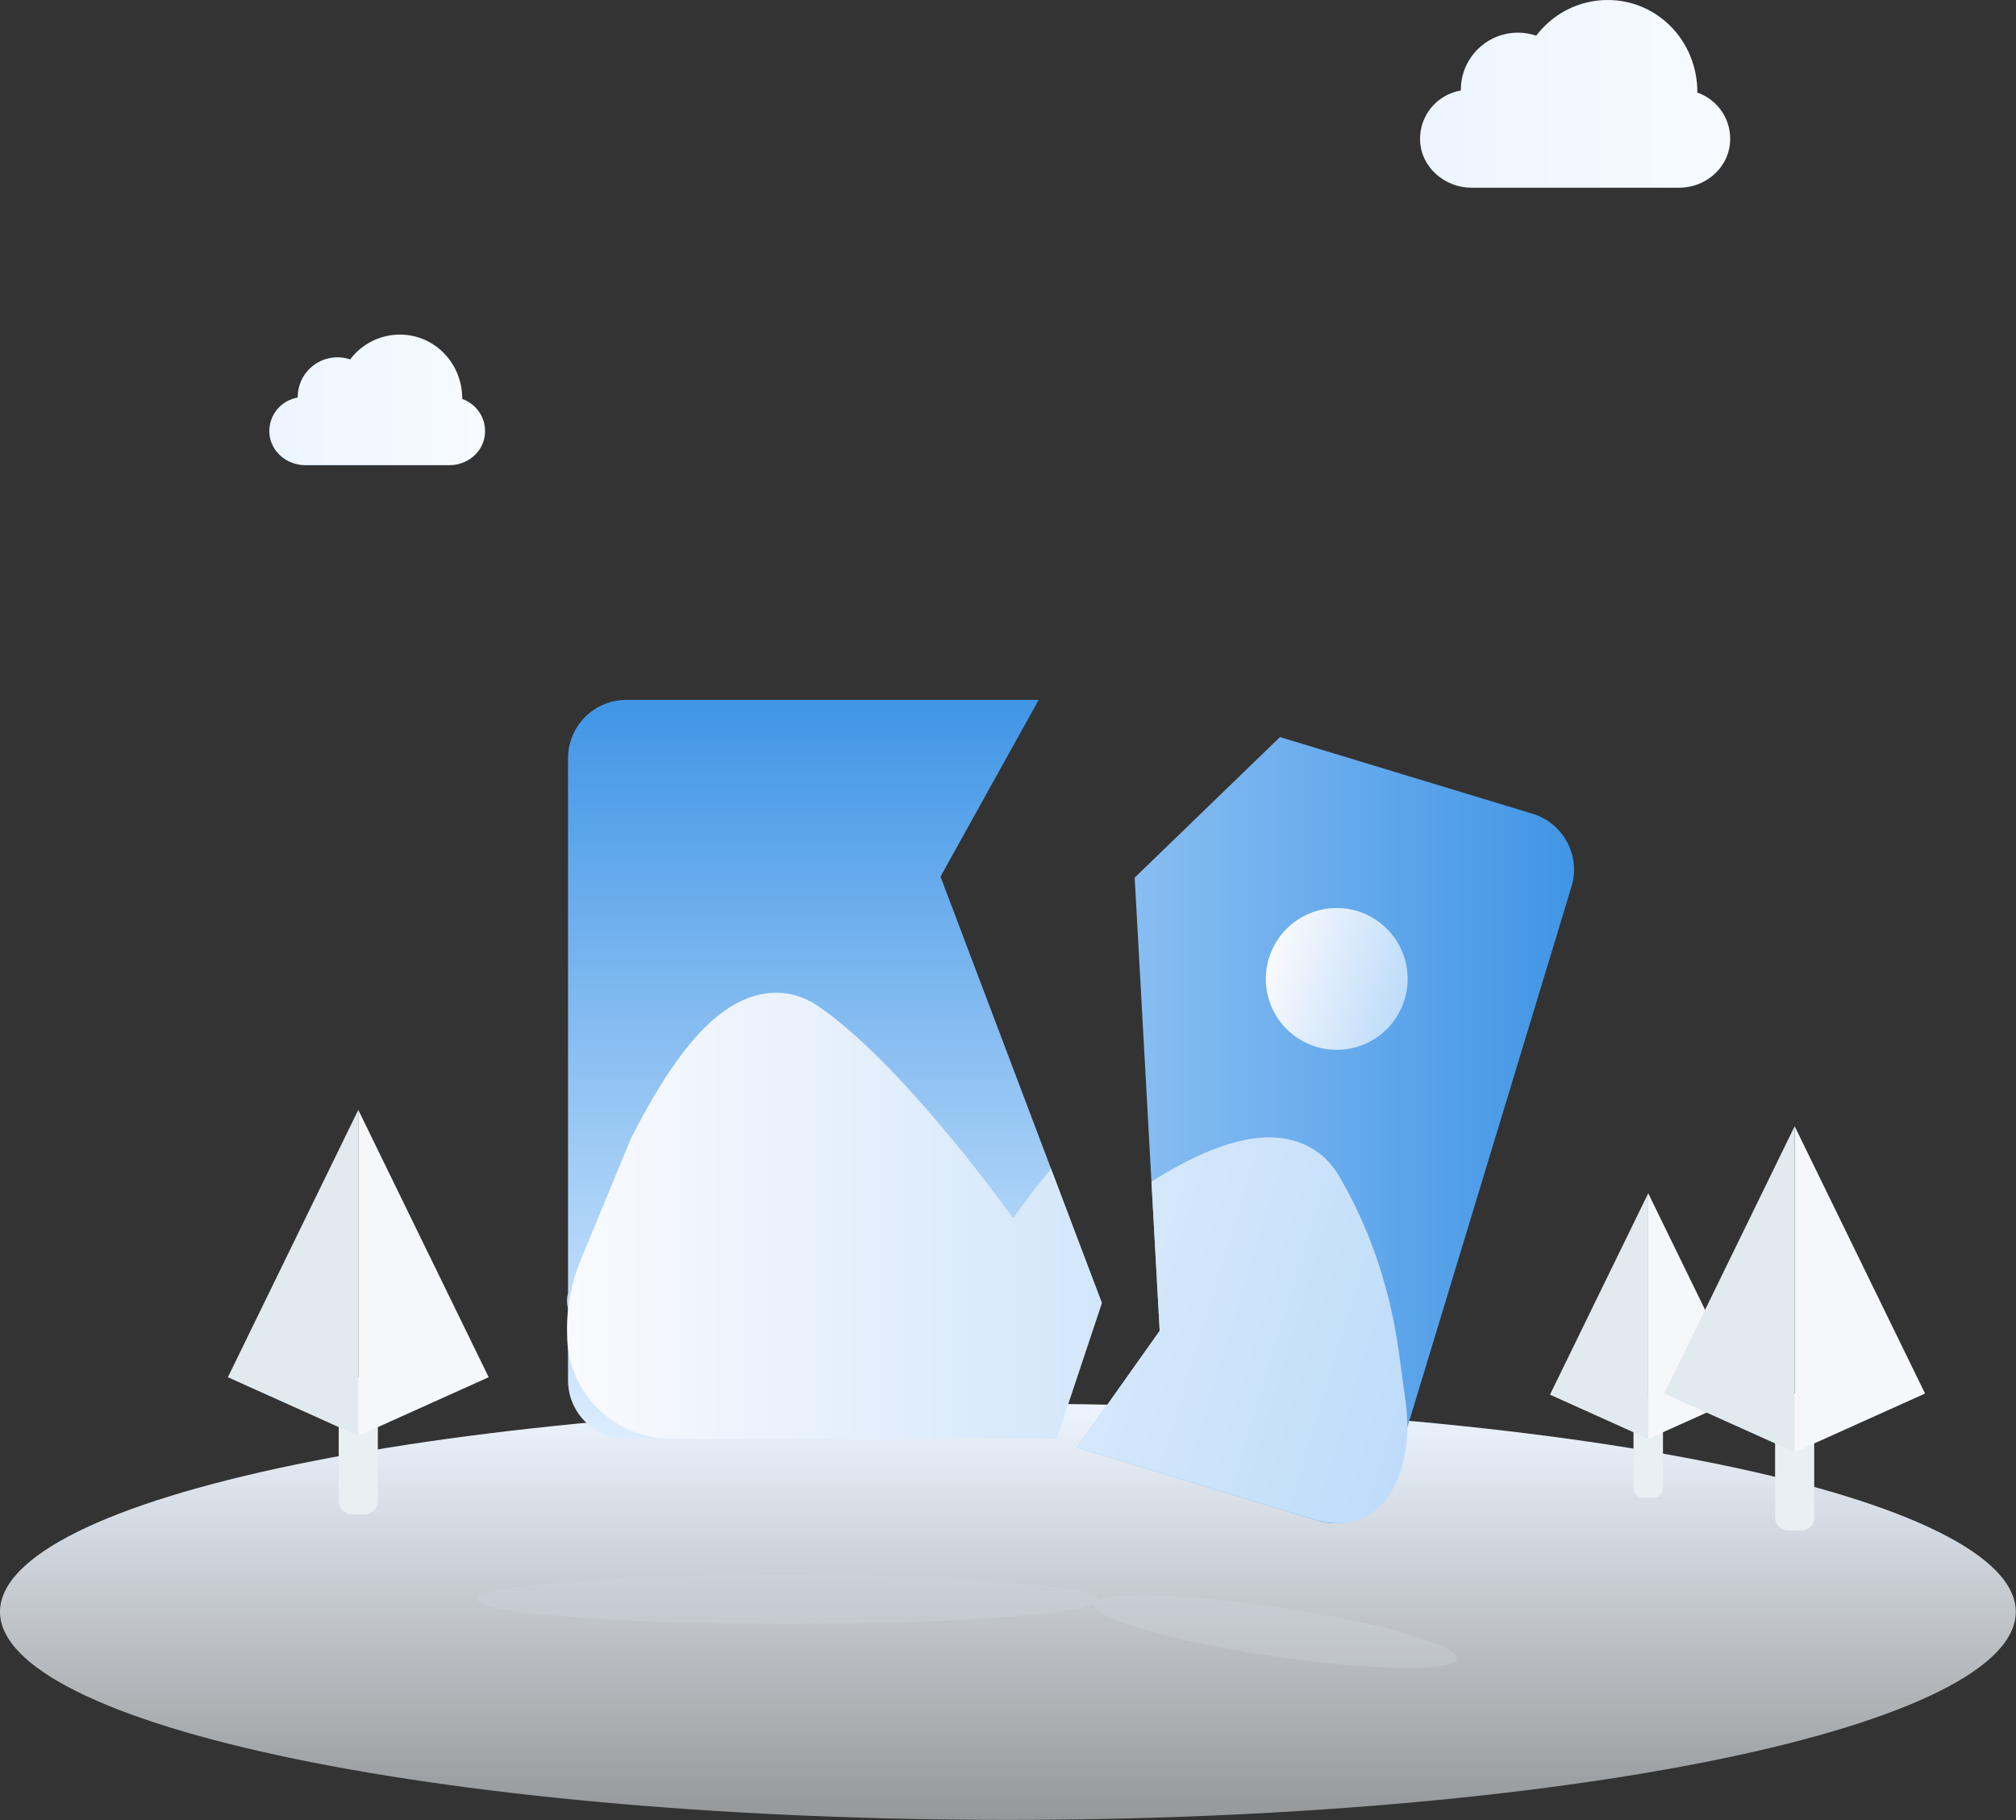
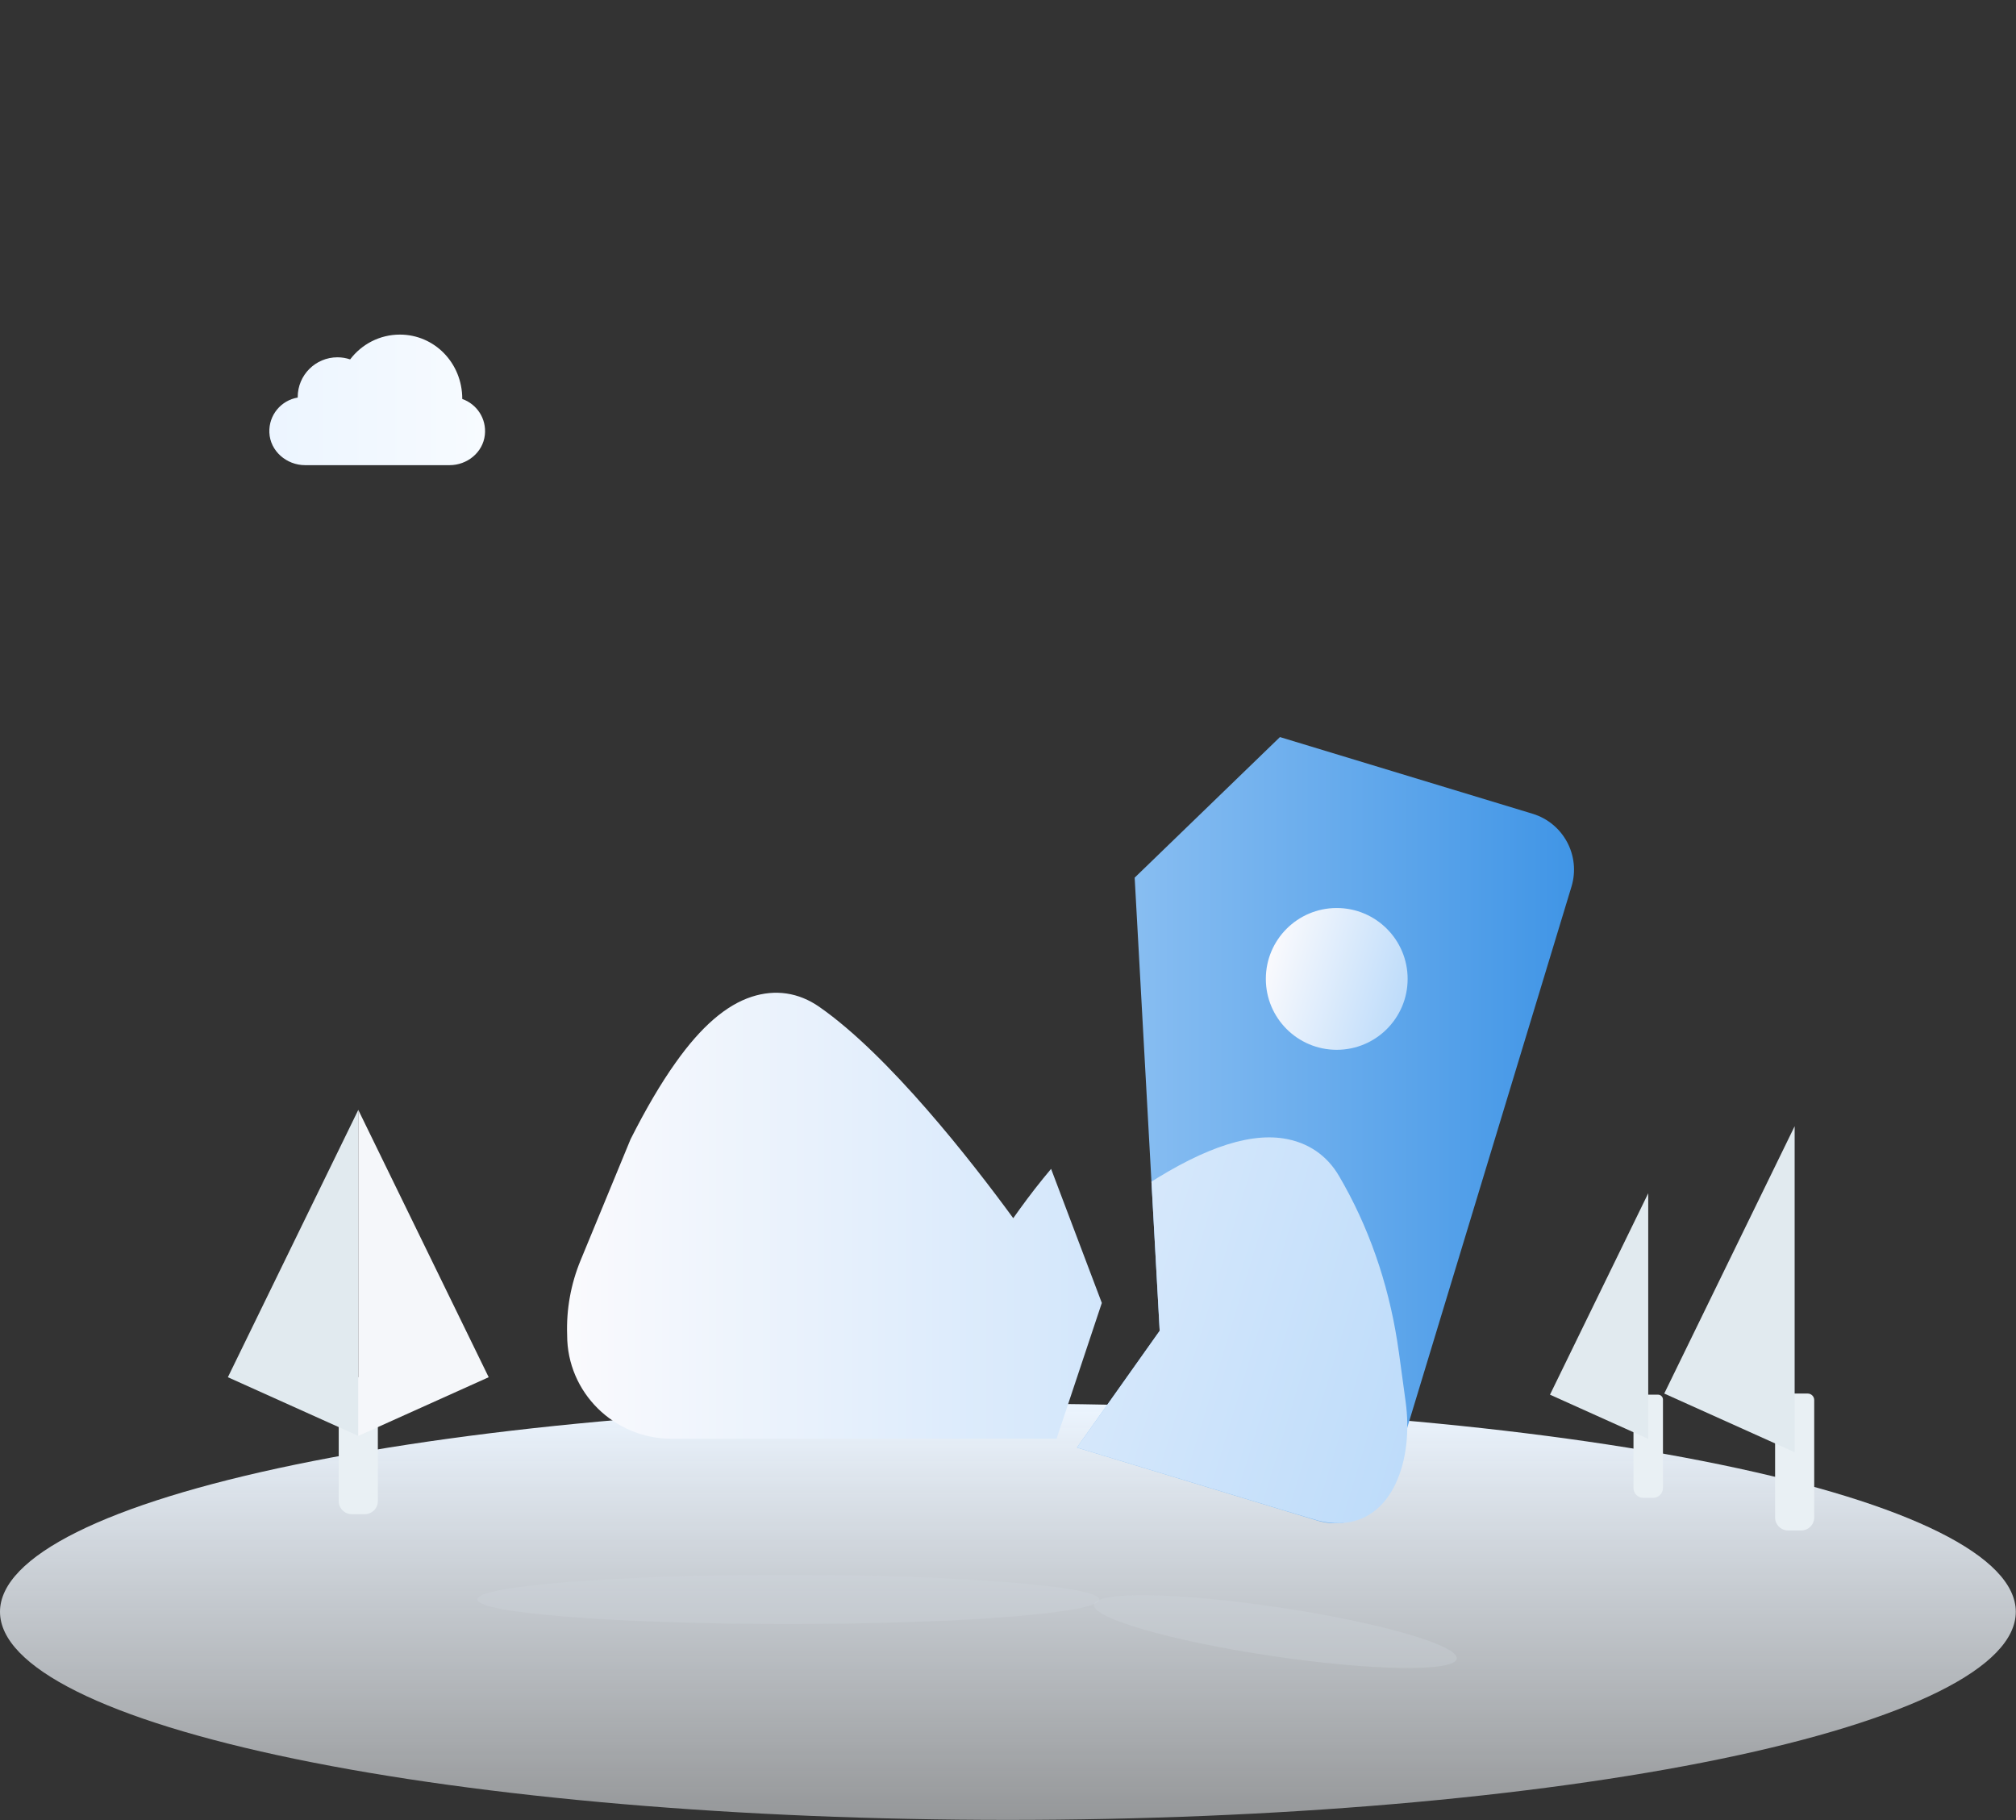
<svg xmlns="http://www.w3.org/2000/svg" height="1291" node-id="1" sillyvg="true" template-height="1291" template-width="1430" version="1.1" viewBox="0 0 1430 1291" width="1430">
  <rect x="0" y="0" width="1430" height="1291" fill="#333333" stroke="none" />
  <defs node-id="60">
    <linearGradient gradientUnits="userSpaceOnUse" id="_未命名的渐变_10" node-id="5" spreadMethod="pad" x1="714.93" x2="714.93" y1="1290.92" y2="995.69">
      <stop offset="0" stop-color="#f7fbff" stop-opacity="0.5" />
      <stop offset="1" stop-color="#ecf5ff" />
    </linearGradient>
    <linearGradient gradientUnits="userSpaceOnUse" id="_未命名的渐变_15" node-id="8" spreadMethod="pad" x1="1227.25" x2="1007.27" y1="66.57" y2="66.57">
      <stop offset="0" stop-color="#f7fbff" />
      <stop offset="1" stop-color="#ecf5ff" />
    </linearGradient>
    <linearGradient gradientUnits="userSpaceOnUse" id="_未命名的渐变_15-2" node-id="11" spreadMethod="pad" x1="344.06" x2="191.03" y1="283.66" y2="283.66">
      <stop offset="0" stop-color="#f7fbff" />
      <stop offset="1" stop-color="#ecf5ff" />
    </linearGradient>
    <linearGradient gradientUnits="userSpaceOnUse" id="_未命名的渐变_14" node-id="14" spreadMethod="pad" x1="438.63" x2="1116.5" y1="757.12" y2="757.12">
      <stop offset="0" stop-color="#dcedff" />
      <stop offset="1" stop-color="#4095e6" />
    </linearGradient>
    <linearGradient gradientTransform="matrix(0.957 0.291 -0.291 0.957 1487 -440.7)" gradientUnits="userSpaceOnUse" id="_未命名的渐变_42" node-id="17" spreadMethod="pad" x1="-616.99" x2="-41.09" y1="1456.12" y2="1456.12">
      <stop offset="0" stop-color="#fafafd" />
      <stop offset="1" stop-color="#bedcfa" />
    </linearGradient>
    <linearGradient gradientTransform="matrix(0.957 0.291 -0.291 0.957 1487 -440.7)" gradientUnits="userSpaceOnUse" id="_未命名的渐变_42-2" node-id="20" spreadMethod="pad" x1="-236.16" x2="-135.59" y1="1242.65" y2="1242.65">
      <stop offset="0" stop-color="#fafafd" />
      <stop offset="1" stop-color="#bedcfa" />
    </linearGradient>
    <linearGradient gradientUnits="userSpaceOnUse" id="_未命名的渐变_14-2" node-id="23" spreadMethod="pad" x1="687.92" x2="687.92" y1="1020.55" y2="496.45">
      <stop offset="0" stop-color="#dcedff" />
      <stop offset="1" stop-color="#4095e6" />
    </linearGradient>
    <linearGradient gradientUnits="userSpaceOnUse" id="_未命名的渐变_42-3" node-id="24" spreadMethod="pad" x1="402.21" x2="978.1" y1="862.37" y2="862.37">
      <stop offset="0" stop-color="#fafafd" />
      <stop offset="1" stop-color="#bedcfa" />
    </linearGradient>
    <linearGradient gradientUnits="userSpaceOnUse" id="_未命名的渐变_42-4" node-id="25" spreadMethod="pad" x1="783.03" x2="883.6" y1="648.91" y2="648.91">
      <stop offset="0" stop-color="#fafafd" />
      <stop offset="1" stop-color="#bedcfa" />
    </linearGradient>
    <clipPath id="clippath" node-id="12">
      <path d="M 762.81 1028.35 L 989.34 1096.96 L 1148.41 572.95 L 925.79 505.52 L 804.85 622.56 L 822.59 943.99 L 762.81 1028.35 Z" fill="#000000" fill-rule="nonzero" node-id="117" stroke="none" target-height="591.44" target-width="385.6" target-x="762.81" target-y="505.52" />
    </clipPath>
    <clipPath id="clippath-1" node-id="21">
      <path d="M 748.86 1022.32 L 381.05 1022.32 L 381.05 474.69 L 748.86 474.69 L 667.12 621.81 L 781.55 924.23 L 748.86 1022.32 Z" fill="#000000" fill-rule="nonzero" node-id="121" stroke="none" target-height="547.63" target-width="400.5" target-x="381.05" target-y="474.69" />
    </clipPath>
  </defs>
  <g node-id="203">
    <g node-id="204">
      <path d="M 1429.86 1143.31 C 1429.86 1182.46 1354.54 1220.01 1220.46 1247.69 C 1086.39 1275.38 904.54 1290.93 714.93 1290.93 C 525.32 1290.93 343.47 1275.38 209.40 1247.69 C 75.32 1220.01 0.00 1182.46 0.00 1143.31 C 0.00 1104.16 75.32 1066.61 209.40 1038.93 C 343.47 1011.24 525.32 995.69 714.93 995.69 C 904.54 995.69 1086.39 1011.24 1220.46 1038.93 C 1354.54 1066.61 1429.86 1104.16 1429.86 1143.31 Z" fill="url(#_未命名的渐变_10)" fill-rule="nonzero" group-id="1,2" node-id="130" stroke="none" target-height="295.24" target-width="1429.86" target-x="0" target-y="995.69" />
      <g node-id="206">
        <path d="M 1162.16 989.30 L 1176.10 989.30 C 1178.02 989.30 1179.58 990.86 1179.58 992.78 L 1179.58 992.78 L 1179.58 1055.50 C 1179.58 1059.35 1176.46 1062.47 1172.61 1062.47 L 1165.64 1062.47 C 1161.79 1062.47 1158.67 1059.35 1158.67 1055.50 L 1158.67 1055.50 L 1158.67 992.78 C 1158.67 990.86 1160.23 989.30 1162.15 989.30 L 1162.15 989.30 Z" fill="#e9f0f4" fill-rule="nonzero" group-id="1,2,4" node-id="134" stroke="none" target-height="73.17" target-width="20.91" target-x="1158.67" target-y="989.3" />
        <path d="M 1169.13 846.43 L 1169.13 1020.66 L 1099.44 989.30 L 1169.13 846.43 Z" fill="#e1eaef" fill-rule="nonzero" group-id="1,2,4" node-id="136" stroke="none" target-height="174.23" target-width="69.69" target-x="1099.44" target-y="846.43" />
-         <path d="M 1169.13 846.43 L 1169.13 1020.66 L 1238.82 989.30 L 1169.13 846.43 Z" fill="#f5f7fa" fill-rule="nonzero" group-id="1,2,4" node-id="138" stroke="none" target-height="174.23" target-width="69.69" target-x="1169.13" target-y="846.43" />
+         <path d="M 1169.13 846.43 L 1169.13 1020.66 L 1169.13 846.43 Z" fill="#f5f7fa" fill-rule="nonzero" group-id="1,2,4" node-id="138" stroke="none" target-height="174.23" target-width="69.69" target-x="1169.13" target-y="846.43" />
      </g>
      <g node-id="207">
        <path d="M 1263.74 988.50 L 1282.24 988.50 C 1284.79 988.50 1286.87 990.57 1286.87 993.13 L 1286.87 993.13 L 1286.87 1076.38 C 1286.87 1081.49 1282.73 1085.63 1277.62 1085.63 L 1268.37 1085.63 C 1263.26 1085.63 1259.12 1081.49 1259.12 1076.38 L 1259.12 1076.38 L 1259.12 993.13 C 1259.12 990.58 1261.19 988.50 1263.75 988.50 L 1263.75 988.50 Z" fill="#e9f0f4" fill-rule="nonzero" group-id="1,2,5" node-id="143" stroke="none" target-height="97.13" target-width="27.75" target-x="1259.12" target-y="988.5" />
        <path d="M 1272.99 798.87 L 1272.99 1030.13 L 1180.49 988.50 L 1272.99 798.87 Z" fill="#e1eaef" fill-rule="nonzero" group-id="1,2,5" node-id="145" stroke="none" target-height="231.26" target-width="92.5" target-x="1180.49" target-y="798.87" />
-         <path d="M 1272.99 798.87 L 1272.99 1030.13 L 1365.49 988.50 L 1272.99 798.87 Z" fill="#f5f7fa" fill-rule="nonzero" group-id="1,2,5" node-id="147" stroke="none" target-height="231.26" target-width="92.5" target-x="1272.99" target-y="798.87" />
      </g>
      <g node-id="208">
        <path d="M 244.89 976.92 L 263.39 976.92 C 265.94 976.92 268.02 978.99 268.02 981.55 L 268.02 981.55 L 268.02 1064.80 C 268.02 1069.91 263.88 1074.05 258.77 1074.05 L 249.52 1074.05 C 244.41 1074.05 240.27 1069.91 240.27 1064.80 L 240.27 1064.80 L 240.27 981.55 C 240.27 979.00 242.34 976.92 244.90 976.92 L 244.90 976.92 Z" fill="#e9f0f4" fill-rule="nonzero" group-id="1,2,6" node-id="152" stroke="none" target-height="97.13" target-width="27.75" target-x="240.27" target-y="976.92" />
        <path d="M 254.14 787.29 L 254.14 1018.55 L 161.64 976.92 L 254.14 787.29 Z" fill="#e1eaef" fill-rule="nonzero" group-id="1,2,6" node-id="154" stroke="none" target-height="231.26" target-width="92.5" target-x="161.64" target-y="787.29" />
        <path d="M 254.14 787.29 L 254.14 1018.55 L 346.64 976.92 L 254.14 787.29 Z" fill="#f5f7fa" fill-rule="nonzero" group-id="1,2,6" node-id="156" stroke="none" target-height="231.26" target-width="92.5" target-x="254.14" target-y="787.29" />
      </g>
-       <path d="M 1204.13 65.71 C 1204.05 65.68 1203.99 65.60 1203.99 65.52 C 1204.02 28.87 1175.53 0.00 1140.41 0.00 C 1119.72 0.00 1101.40 9.91 1089.77 25.19 C 1089.72 25.26 1089.63 25.29 1089.55 25.26 C 1085.52 23.92 1081.22 23.16 1076.74 23.16 C 1054.36 23.16 1036.22 41.30 1036.22 63.68 C 1036.22 63.85 1036.24 64.02 1036.25 64.20 C 1019.35 67.03 1006.57 82.02 1007.31 99.88 C 1008.09 118.79 1024.84 133.15 1043.76 133.15 L 1191.12 133.15 C 1209.06 133.15 1225.09 120.16 1227.05 102.33 C 1228.88 85.56 1218.76 70.91 1204.14 65.71 Z" fill="url(#_未命名的渐变_15)" fill-rule="nonzero" group-id="1,2" node-id="159" stroke="none" target-height="133.15" target-width="222.31" target-x="1006.57" target-y="0" />
      <path d="M 327.98 283.05 C 327.92 283.03 327.89 282.98 327.89 282.92 C 327.91 257.43 308.09 237.34 283.66 237.34 C 269.27 237.34 256.52 244.23 248.43 254.86 C 248.39 254.91 248.33 254.93 248.27 254.91 C 245.47 253.97 242.48 253.45 239.36 253.45 C 223.79 253.45 211.17 266.07 211.17 281.64 C 211.17 281.76 211.19 281.88 211.19 282.00 C 199.43 283.97 190.55 294.39 191.06 306.82 C 191.60 319.97 203.25 329.96 216.42 329.96 L 318.93 329.96 C 331.41 329.96 342.56 320.92 343.92 308.52 C 345.20 296.85 338.15 286.66 327.99 283.05 Z" fill="url(#_未命名的渐变_15-2)" fill-rule="nonzero" group-id="1,2" node-id="161" stroke="none" target-height="92.62" target-width="154.65" target-x="190.55" target-y="237.34" />
      <path d="M 338.65 1134.63 C 338.65 1144.18 437.16 1151.99 559.23 1151.99 C 681.30 1151.99 779.81 1144.18 779.81 1134.63 C 779.81 1125.08 681.29 1117.26 559.23 1117.26 C 437.16 1117.19 338.65 1124.64 338.65 1134.62" fill="#ced6dd" fill-opacity="0.3" fill-rule="nonzero" group-id="1,2,7" node-id="165" stroke="none" target-height="34.8" target-width="441.16" target-x="338.65" target-y="1117.19" />
      <path d="M 776.03 1138.23 C 774.30 1147.65 830.33 1163.93 901.51 1174.57 C 972.69 1185.20 1031.55 1186.08 1033.28 1176.66 C 1035.01 1167.24 978.97 1150.94 907.80 1140.31 C 836.63 1129.61 777.84 1128.37 776.03 1138.22" fill="#ced6dd" fill-opacity="0.3" fill-rule="nonzero" group-id="1,2,8" node-id="170" stroke="none" target-height="57.71" target-width="260.71" target-x="774.3" target-y="1128.37" />
    </g>
    <g node-id="205">
      <g node-id="211">
        <g clip-path="url(#clippath)" group-id="1,3,9" node-id="178">
          <path d="M 1087.10 577.23 L 620.26 435.52 C 598.37 428.88 575.24 441.23 568.59 463.12 L 458.44 826.00 C 456.41 829.39 455.34 832.90 455.19 836.69 L 440.42 885.35 C 433.78 907.24 446.13 930.37 468.02 937.02 L 934.86 1078.73 C 956.75 1085.37 979.88 1073.02 986.53 1051.13 L 1114.70 628.90 C 1121.34 607.01 1108.99 583.88 1087.10 577.23 Z" fill="url(#_未命名的渐变_14)" fill-rule="nonzero" group-id="1,3,9,11" node-id="180" stroke="none" target-height="656.49" target-width="687.56" target-x="433.78" target-y="428.88" />
          <path d="M 992.21 959.01 C 986.55 917.54 973.80 877.16 953.39 840.46 C 952.21 838.34 951.01 836.24 949.80 834.17 C 941.15 819.36 927.57 810.24 910.52 807.56 C 883.64 803.40 848.95 816.06 804.59 846.14 C 794.00 853.27 784.18 860.63 776.01 866.99 C 759.39 819.57 725.28 730.97 687.92 683.59 C 676.84 669.55 661.80 662.48 644.17 662.80 C 625.02 663.16 603.59 672.67 578.89 691.86 C 564.59 702.87 549.12 717.19 532.57 734.52 L 473.67 806.45 C 462.16 820.51 453.80 836.84 449.16 854.37 C 449.14 854.45 449.13 854.50 449.13 854.50 C 437.35 893.31 459.58 934.42 498.79 946.32 L 908.51 1070.69 C 909.91 1071.11 934.03 1078.39 935.44 1078.73 C 978.00 1089.03 999.08 1051.46 998.21 1008.99 C 998.11 1004.16 997.73 999.26 997.06 994.36 L 992.23 958.97 Z" fill="url(#_未命名的渐变_42)" fill-rule="nonzero" group-id="1,3,9,11,13" node-id="184" stroke="none" target-height="426.55" target-width="561.73" target-x="437.35" target-y="662.48" />
          <path d="M 998.47 694.38 C 998.47 722.15 975.95 744.67 948.18 744.67 C 920.41 744.67 897.89 722.15 897.89 694.38 C 897.89 666.61 920.41 644.09 948.18 644.09 C 975.95 644.09 998.47 666.61 998.47 694.38 Z" fill="url(#_未命名的渐变_42-2)" fill-rule="nonzero" group-id="1,3,9,11,13" node-id="186" stroke="none" target-height="100.58" target-width="100.58" target-x="897.89" target-y="644.09" />
        </g>
      </g>
      <g clip-path="url(#clippath-1)" group-id="1,3,10" node-id="193">
-         <path d="M 932.21 496.45 L 444.34 496.45 C 421.46 496.45 402.92 514.99 402.92 537.87 L 402.92 917.10 C 401.96 920.93 401.96 924.60 402.92 928.27 L 402.92 979.12 C 402.92 1002.00 421.46 1020.54 444.34 1020.54 L 932.21 1020.54 C 955.09 1020.54 973.63 1002.00 973.63 979.12 L 973.63 537.86 C 973.63 514.98 955.09 496.44 932.21 496.44 Z" fill="url(#_未命名的渐变_14-2)" fill-rule="nonzero" group-id="1,3,10,12" node-id="195" stroke="none" target-height="524.1" target-width="571.67" target-x="401.96" target-y="496.44" />
        <path d="M 952.32 889.34 C 934.85 851.30 910.93 816.37 880.74 787.18 C 878.99 785.49 877.24 783.83 875.48 782.21 C 862.90 770.56 847.26 765.77 830.16 768.16 C 803.23 771.99 773.71 794.18 740.01 835.85 C 731.95 845.75 724.69 855.65 718.72 864.11 C 689.05 823.56 630.66 748.69 581.15 714.21 C 566.47 703.99 550.02 701.60 533.25 707.03 C 515.03 712.94 497.29 728.26 479.22 753.80 C 468.74 768.49 458.09 786.69 447.29 808.08 L 411.83 894.02 C 404.90 910.81 401.64 928.87 402.29 947.00 C 402.29 947.09 402.29 947.13 402.29 947.13 C 402.29 987.69 435.50 1020.56 476.48 1020.56 L 904.66 1020.56 C 906.12 1020.56 931.32 1020.52 932.76 1020.44 C 976.47 1017.93 985.74 975.86 972.57 935.48 C 971.07 930.88 969.28 926.31 967.22 921.82 L 952.31 889.36 Z" fill="url(#_未命名的渐变_42-3)" fill-rule="nonzero" group-id="1,3,10,12,14" node-id="199" stroke="none" target-height="318.96" target-width="584.1" target-x="401.64" target-y="701.6" />
        <path d="M 883.61 648.91 C 883.61 676.68 861.09 699.20 833.32 699.20 C 805.55 699.20 783.03 676.68 783.03 648.91 C 783.03 621.14 805.55 598.62 833.32 598.62 C 861.09 598.62 883.61 621.14 883.61 648.91 Z" fill="url(#_未命名的渐变_42-4)" fill-rule="nonzero" group-id="1,3,10,12,14" node-id="201" stroke="none" target-height="100.58" target-width="100.58" target-x="783.03" target-y="598.62" />
      </g>
    </g>
  </g>
</svg>